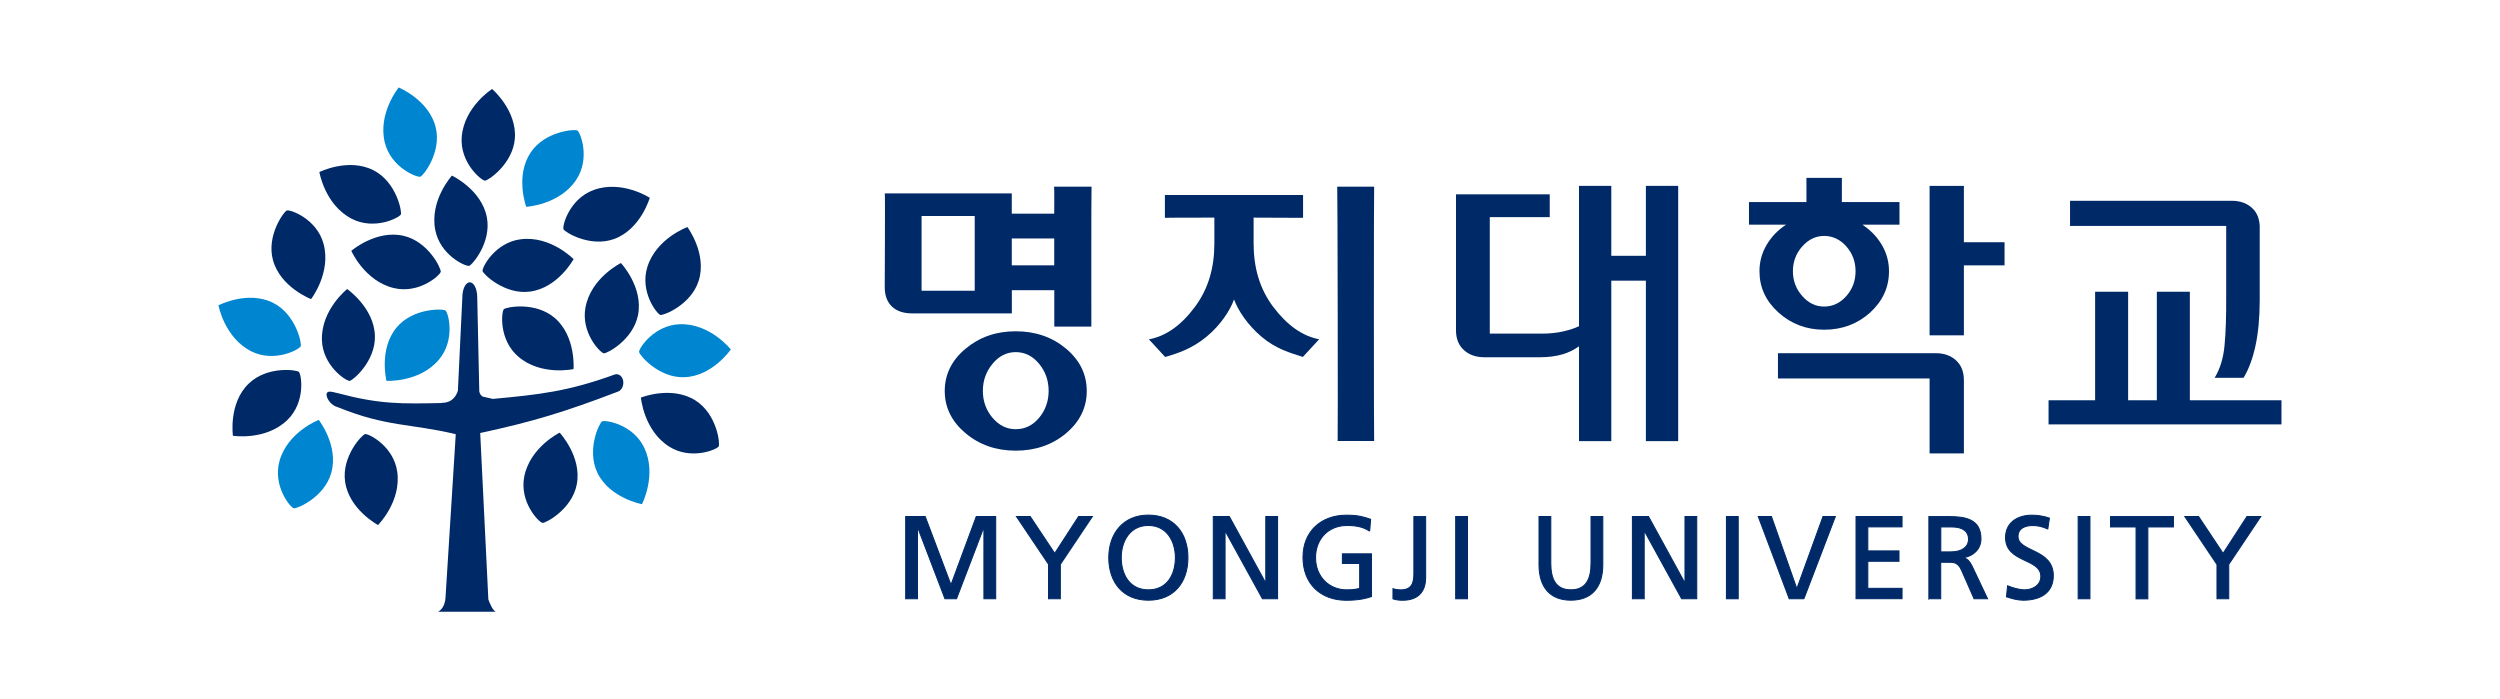
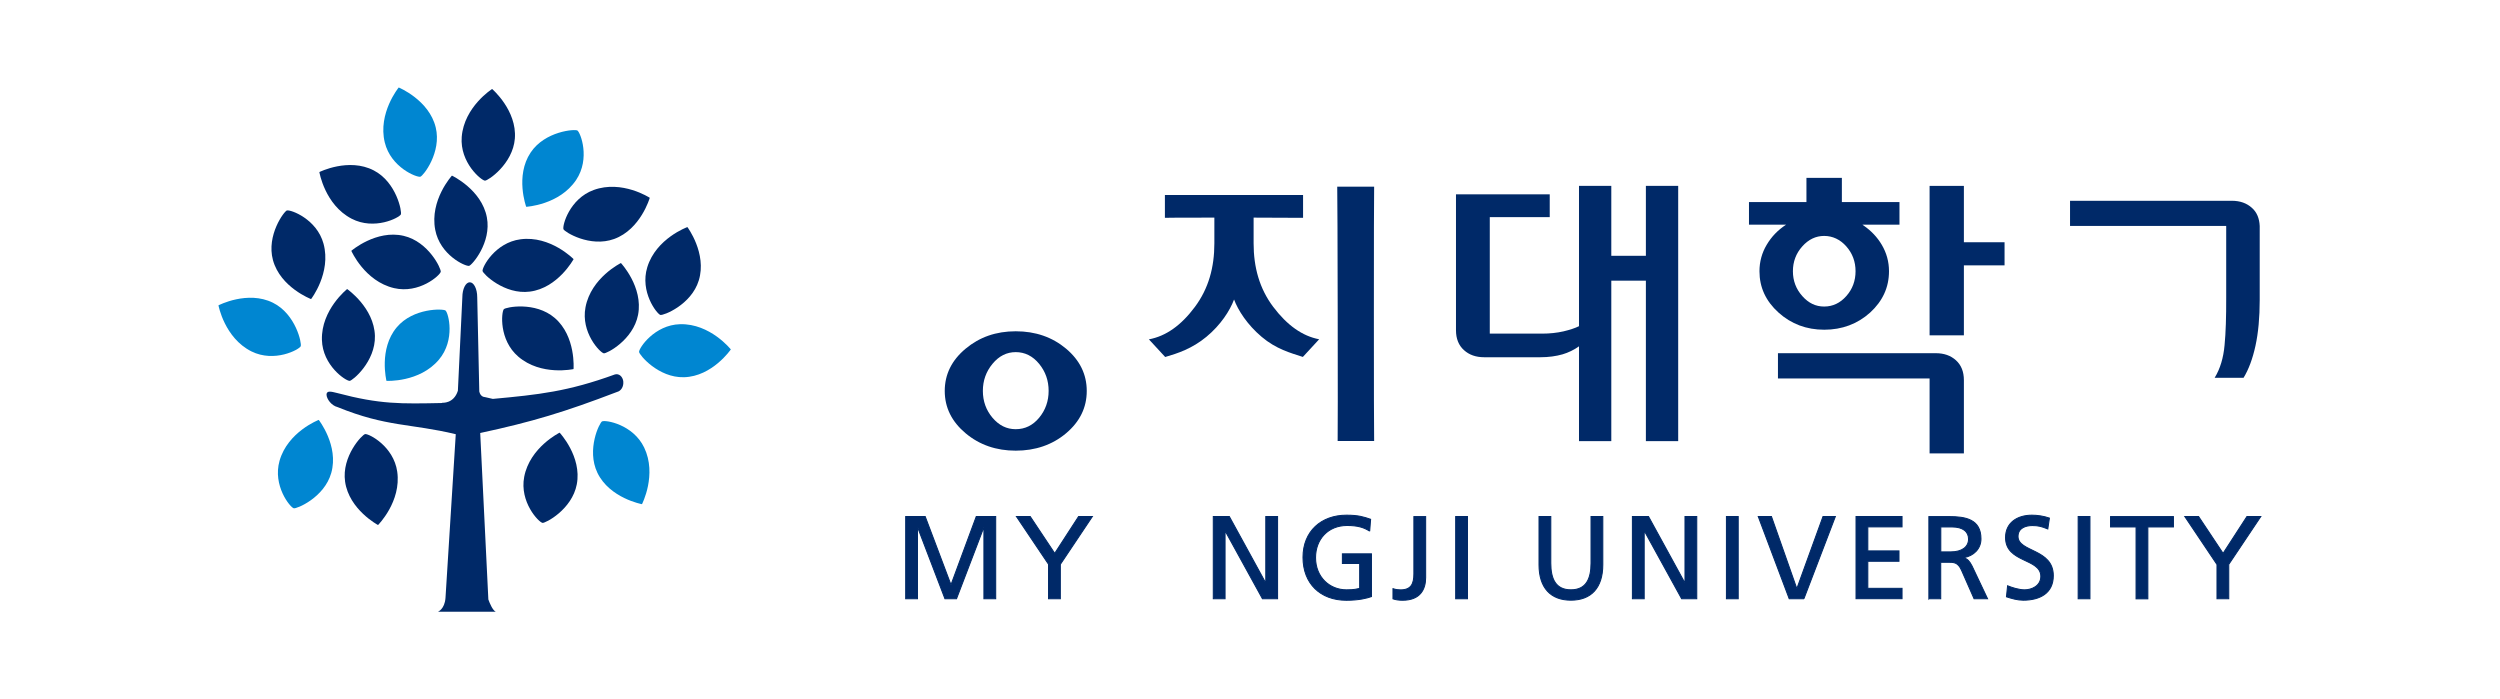
<svg xmlns="http://www.w3.org/2000/svg" width="286" height="80" viewBox="0 0 286 80" fill="none">
  <g clip-path="url(#clip0_1778_19360)">
    <path d="M32.831 24.07C32.515 24.151 30.456 26.909 31.226 29.756C32.077 32.878 35.587 34.216 35.587 34.216C35.587 34.216 37.913 31.215 37.014 27.89C36.244 25.052 33.252 23.965 32.831 24.078V24.07Z" fill="#002968" />
-     <path d="M82.221 51.061C82.391 50.785 82.034 47.363 79.538 45.797C76.798 44.086 73.32 45.481 73.32 45.481C73.32 45.481 73.645 49.269 76.571 51.102C79.067 52.667 82.002 51.434 82.229 51.061H82.221Z" fill="#002968" />
    <path d="M55.204 30.999C55.244 31.315 57.692 33.74 60.619 33.359C63.829 32.946 65.62 29.645 65.62 29.645C65.62 29.645 62.969 26.928 59.549 27.374C56.63 27.755 55.147 30.569 55.204 30.999Z" fill="#002968" />
    <path d="M75.557 36.025C75.865 36.123 79.084 34.89 79.943 32.075C80.891 28.985 78.638 25.977 78.638 25.977C78.638 25.977 75.063 27.266 74.05 30.567C73.182 33.381 75.136 35.895 75.549 36.033L75.557 36.025Z" fill="#002968" />
    <path d="M48.095 20.211C48.411 20.13 50.543 17.437 49.846 14.574C49.084 11.435 45.614 10.008 45.614 10.008C45.614 10.008 43.207 12.944 44.017 16.293C44.715 19.156 47.673 20.324 48.103 20.219L48.095 20.211Z" fill="#0086D1" />
-     <path d="M34.193 42.545C33.966 42.31 30.561 41.832 28.445 43.892C26.119 46.138 26.646 49.853 26.646 49.853C26.646 49.853 30.391 50.445 32.871 48.052C34.987 46 34.493 42.854 34.193 42.545Z" fill="#002968" />
    <path d="M41.772 49.658C41.447 49.706 39.064 52.188 39.478 55.1C39.932 58.303 43.247 60.063 43.247 60.063C43.247 60.063 45.93 57.379 45.444 53.964C45.03 51.045 42.201 49.601 41.772 49.658Z" fill="#002968" />
    <path d="M66.049 14.931C65.782 14.745 62.345 14.996 60.708 17.446C58.908 20.13 60.197 23.658 60.197 23.658C60.197 23.658 63.991 23.455 65.912 20.584C67.549 18.135 66.414 15.167 66.049 14.923V14.931Z" fill="#0086D1" />
    <path d="M34.403 39.603C34.541 39.311 33.86 35.937 31.218 34.631C28.324 33.196 24.992 34.931 24.992 34.931C24.992 34.931 25.681 38.662 28.77 40.203C31.404 41.509 34.209 40 34.403 39.611V39.603Z" fill="#0086D1" />
    <path d="M39.989 43.577C40.313 43.569 42.964 41.38 42.891 38.427C42.801 35.199 39.713 33.066 39.713 33.066C39.713 33.066 36.738 35.426 36.827 38.873C36.9 41.817 39.551 43.577 39.989 43.569V43.577Z" fill="#002968" />
    <path d="M53.663 30.414C53.98 30.358 56.249 27.762 55.698 24.867C55.098 21.688 51.702 20.09 51.702 20.09C51.702 20.09 49.14 22.896 49.789 26.286C50.34 29.181 53.234 30.495 53.663 30.414Z" fill="#002968" />
    <path d="M50.421 31.094C50.494 30.778 49.051 27.655 46.182 26.982C43.037 26.244 40.191 28.694 40.191 28.694C40.191 28.694 41.715 32.173 45.079 32.96C47.949 33.633 50.324 31.516 50.421 31.094Z" fill="#002968" />
    <path d="M45.857 24.525C46.003 24.241 45.371 20.851 42.761 19.497C39.891 18.005 36.535 19.684 36.535 19.684C36.535 19.684 37.159 23.43 40.223 25.02C42.834 26.375 45.663 24.915 45.865 24.525H45.857Z" fill="#002968" />
    <path d="M64.46 26.221C64.574 26.529 67.484 28.346 70.256 27.34C73.296 26.237 74.334 22.628 74.334 22.628C74.334 22.628 71.156 20.552 67.913 21.736C65.141 22.75 64.314 25.816 64.46 26.221Z" fill="#002968" />
    <path d="M33.601 58.149C33.909 58.238 37.095 56.94 37.897 54.102C38.781 50.987 36.463 48.035 36.463 48.035C36.463 48.035 32.92 49.398 31.98 52.715C31.177 55.553 33.18 58.019 33.593 58.141L33.601 58.149Z" fill="#0086D1" />
    <path d="M57.635 35.377C57.846 35.134 61.218 34.453 63.456 36.367C65.912 38.475 65.612 42.222 65.612 42.222C65.612 42.222 61.899 43.041 59.289 40.795C57.052 38.873 57.36 35.702 57.635 35.377Z" fill="#002968" />
    <path d="M73.109 40.259C73.118 40.583 75.306 43.236 78.249 43.154C81.483 43.073 83.607 39.975 83.607 39.975C83.607 39.975 81.248 36.999 77.803 37.088C74.86 37.169 73.101 39.813 73.109 40.251V40.259Z" fill="#0086D1" />
    <path d="M68.886 48.198C68.586 48.344 67.07 51.426 68.343 54.086C69.746 56.998 73.442 57.679 73.442 57.679C73.442 57.679 75.185 54.305 73.693 51.199C72.412 48.539 69.275 48.02 68.886 48.206V48.198Z" fill="#0086D1" />
    <path d="M69.064 40.422C69.389 40.479 72.437 38.906 72.996 36.01C73.604 32.831 71.034 30.09 71.034 30.09C71.034 30.09 67.622 31.761 66.981 35.151C66.43 38.046 68.643 40.333 69.064 40.414V40.422Z" fill="#002968" />
    <path d="M62.053 59.821C62.369 59.877 65.433 58.304 65.984 55.408C66.592 52.237 64.022 49.496 64.022 49.496C64.022 49.496 60.618 51.167 59.969 54.549C59.418 57.444 61.631 59.739 62.053 59.812V59.821Z" fill="#002968" />
    <path d="M55.479 20.666C55.803 20.691 58.665 18.785 58.9 15.849C59.151 12.621 56.298 10.18 56.298 10.18C56.298 10.18 53.096 12.215 52.821 15.662C52.593 18.598 55.041 20.626 55.471 20.666H55.479Z" fill="#002968" />
    <path d="M50.972 35.524C50.721 35.313 47.284 35.192 45.387 37.446C43.304 39.928 44.212 43.57 44.212 43.57C44.212 43.57 47.997 43.781 50.218 41.137C52.115 38.882 51.304 35.808 50.972 35.532V35.524Z" fill="#0086D1" />
    <path d="M71.31 43.647C71.229 43.063 70.815 42.707 70.345 42.836C64.971 44.791 61.647 45.148 56.379 45.634L55.495 45.432C55.049 45.407 54.887 45.034 54.83 44.791L54.595 34.004C54.595 33.055 54.214 32.293 53.744 32.293C53.274 32.293 52.893 33.055 52.893 34.004L52.382 44.702C51.904 46.21 50.591 46.072 50.591 46.072V46.105C45.873 46.202 43.482 46.267 38.569 44.961C37.889 44.791 37.362 44.653 37.353 45.148C37.37 45.651 37.921 46.405 38.626 46.575C44.244 48.862 46.975 48.432 52.139 49.673L50.964 68.408C50.866 69.698 50.104 69.981 50.104 69.981H56.711C56.362 69.819 56.022 69.016 55.868 68.579L54.936 49.535C60.894 48.254 64.59 47.135 70.588 44.84C71.058 44.726 71.367 44.215 71.302 43.631L71.31 43.647Z" fill="#002968" />
    <path d="M103.62 59.09H105.841L108.792 66.908L111.686 59.09H113.907V68.498H112.561V60.355H112.537L109.424 68.498H108.103L104.99 60.355H104.958V68.498H103.612V59.09H103.62Z" fill="#002968" stroke="#002968" stroke-width="0.12" />
    <path d="M119.962 64.564L116.282 59.09H117.855L120.66 63.307L123.391 59.09H124.964L121.3 64.564V68.498H119.954V64.564H119.962Z" fill="#002968" stroke="#002968" stroke-width="0.12" />
-     <path d="M128.271 63.796C128.271 61.882 129.293 60.106 131.368 60.114C133.443 60.106 134.464 61.882 134.464 63.796C134.464 65.71 133.54 67.478 131.368 67.478C129.195 67.478 128.271 65.669 128.271 63.796ZM126.845 63.796C126.845 66.651 128.498 68.662 131.376 68.662C134.254 68.662 135.899 66.651 135.899 63.796C135.899 60.941 134.229 58.93 131.376 58.93C128.523 58.93 126.845 61.006 126.845 63.796Z" fill="#002968" stroke="#002968" stroke-width="0.12" />
    <path d="M138.801 59.09H140.633L144.783 66.665H144.807V59.09H146.153V68.498H144.426L140.171 60.761H140.146V68.498H138.801V59.09Z" fill="#002968" stroke="#002968" stroke-width="0.12" />
    <path d="M156.691 60.762C156.027 60.333 155.313 60.114 154.105 60.114C151.933 60.114 150.498 61.687 150.498 63.796C150.498 66.01 152.087 67.478 154.041 67.478C154.973 67.478 155.216 67.38 155.548 67.315V64.461H153.57V63.358H156.894V68.248C156.383 68.427 155.492 68.67 154.024 68.67C151.049 68.67 149.063 66.756 149.063 63.763C149.063 60.77 151.163 58.938 154.032 58.938C155.411 58.938 156.01 59.14 156.797 59.408L156.691 60.77V60.762Z" fill="#002968" stroke="#002968" stroke-width="0.12" />
    <path d="M159.366 67.346C159.665 67.451 159.957 67.484 160.217 67.484C161.433 67.484 161.749 66.794 161.749 65.651V59.098H163.094V66.081C163.094 67.403 162.486 68.668 160.452 68.668C160.022 68.668 159.641 68.611 159.357 68.506V67.346H159.366Z" fill="#002968" stroke="#002968" stroke-width="0.12" />
    <path d="M166.531 59.09H167.877V68.498H166.531V59.09Z" fill="#002968" stroke="#002968" stroke-width="0.12" />
    <path d="M183.36 64.605C183.36 67.249 182.022 68.66 179.712 68.66C177.402 68.66 176.064 67.249 176.064 64.605V59.09H177.41V64.426C177.41 66.235 177.977 67.476 179.712 67.476C181.447 67.476 182.014 66.235 182.014 64.426V59.09H183.36V64.605Z" fill="#002968" stroke="#002968" stroke-width="0.12" />
    <path d="M186.764 59.09H188.588L192.738 66.665H192.763V59.09H194.108V68.498H192.382L188.126 60.761H188.094V68.498H186.748V59.09H186.764Z" fill="#002968" stroke="#002968" stroke-width="0.12" />
    <path d="M197.505 59.09H198.85V68.498H197.505V59.09Z" fill="#002968" stroke="#002968" stroke-width="0.12" />
    <path d="M206.373 68.498H204.687L201.145 59.09H202.652L205.546 67.314H205.57L208.553 59.09H209.964L206.365 68.498H206.373Z" fill="#002968" stroke="#002968" stroke-width="0.12" />
    <path d="M212.331 59.09H217.592V60.274H213.677V63.024H217.243V64.208H213.677V67.306H217.592V68.49H212.331V59.082V59.09Z" fill="#002968" stroke="#002968" stroke-width="0.12" />
    <path d="M222.026 60.282H223.315C224.555 60.282 225.203 60.817 225.203 61.669C225.203 62.569 224.45 63.137 223.169 63.137H222.026V60.282ZM220.672 68.498H222.018V64.321H222.828C223.542 64.321 223.988 64.321 224.401 65.237L225.836 68.498H227.376L225.601 64.751C225.301 64.175 225.098 63.972 224.685 63.81V63.785C225.771 63.599 226.622 62.788 226.622 61.644C226.622 59.39 224.831 59.098 222.966 59.098H220.664V68.506L220.672 68.498Z" fill="#002968" stroke="#002968" stroke-width="0.12" />
    <path d="M234.266 60.511C233.585 60.235 233.204 60.122 232.507 60.122C231.753 60.122 230.861 60.389 230.861 61.371C230.861 63.179 234.898 62.758 234.898 65.856C234.898 67.867 233.35 68.662 231.461 68.662C230.804 68.662 230.156 68.475 229.54 68.272L229.67 67.015C230.124 67.202 230.934 67.478 231.623 67.478C232.393 67.478 233.471 67.048 233.471 65.937C233.471 63.836 229.435 64.412 229.435 61.492C229.435 59.822 230.756 58.938 232.45 58.938C233.066 58.938 233.804 59.043 234.452 59.27L234.266 60.511Z" fill="#002968" stroke="#002968" stroke-width="0.12" />
    <path d="M237.743 59.09H239.089V68.498H237.743V59.09Z" fill="#002968" stroke="#002968" stroke-width="0.12" />
    <path d="M244.366 60.282H241.448V59.098H248.638V60.282H245.712V68.506H244.366V60.282Z" fill="#002968" stroke="#002968" stroke-width="0.12" />
    <path d="M253.615 64.564L249.943 59.09H251.516L254.321 63.307L257.052 59.09H258.633L254.969 64.564V68.498H253.624V64.564H253.615Z" fill="#002968" stroke="#002968" stroke-width="0.12" />
    <path d="M224.669 43.496C224.669 42.515 224.361 41.761 223.761 41.217C223.161 40.674 222.391 40.406 221.467 40.406H203.398V43.294H220.745V51.866H224.669V43.496Z" fill="#002968" />
    <path d="M224.668 27.713V21.266H220.745V38.362H224.668V30.357H229.321V27.713H224.668Z" fill="#002968" />
    <path d="M254.677 25.864V34.047C254.685 36.237 254.629 38.054 254.491 39.481C254.361 40.941 253.988 42.182 253.356 43.22H256.663C257.247 42.263 257.701 41.047 258.025 39.562C258.349 38.078 258.511 36.326 258.511 34.315V25.856C258.471 24.98 258.187 24.283 257.62 23.78C257.02 23.236 256.25 22.969 255.318 22.969H236.812V25.848H254.669L254.677 25.864Z" fill="#002968" />
-     <path d="M250.519 45.788V33.371H246.742V45.788H246.733H243.459V33.371H239.681V45.788H234.364H234.355V48.545H234.364V48.554H261V48.545V45.788H250.519Z" fill="#002968" />
    <path d="M188.289 21.266V29.262H184.333V21.266H180.637V37.316C180.199 37.535 179.607 37.73 178.861 37.908C178.116 38.078 177.297 38.167 176.413 38.167H170.431V24.842H177.289V22.231H166.564V37.778C166.564 38.751 166.872 39.514 167.48 40.057C168.08 40.601 168.85 40.868 169.783 40.868H176.219C177.167 40.868 178.018 40.747 178.756 40.536C179.396 40.349 180.077 40.025 180.637 39.619V50.463H184.333V32.109H188.289V50.463H191.985V21.266H188.289Z" fill="#002968" />
    <path d="M152.97 21.352H157.202C157.161 21.368 157.161 50.411 157.202 50.451H153.027C153.068 50.411 153.019 21.368 152.979 21.352H152.97ZM143.413 24.888V27.832C143.413 30.573 144.078 33.006 145.659 35.107C147.248 37.215 148.99 38.448 150.911 38.813L149.047 40.833C147.645 40.378 145.983 39.932 144.337 38.537C142.692 37.15 141.638 35.504 141.176 34.263C140.706 35.528 139.66 37.167 138.015 38.529C136.369 39.892 134.716 40.427 133.297 40.841L131.433 38.821C133.37 38.464 135.121 37.231 136.693 35.115C138.266 33.006 138.923 30.581 138.923 27.84V24.896C138.923 24.896 133.281 24.896 133.265 24.92V22.309H149.071V24.92L143.413 24.896V24.888Z" fill="#002968" />
    <path d="M215.63 25.701H217.3V23.113H210.71V20.348H206.657V23.113H200.083V25.701H204.331C203.398 26.309 202.661 27.071 202.11 28.004C201.558 28.928 201.283 29.95 201.283 31.029C201.283 32.87 202.004 34.443 203.463 35.757C204.914 37.063 206.657 37.72 208.692 37.72C210.726 37.72 212.493 37.063 213.944 35.757C215.379 34.443 216.101 32.87 216.101 31.029C216.101 29.95 215.825 28.936 215.274 28.004C214.755 27.128 214.066 26.406 213.215 25.814C213.166 25.773 213.118 25.733 213.061 25.701H215.59C215.606 25.701 215.63 25.701 215.647 25.701H215.63ZM211.221 33.867C210.516 34.67 209.664 35.068 208.684 35.068C207.703 35.068 206.892 34.67 206.179 33.867C205.465 33.065 205.109 32.116 205.109 31.029C205.109 29.942 205.465 28.985 206.179 28.19C206.892 27.387 207.735 26.99 208.684 26.99C209.632 26.99 210.516 27.387 211.221 28.19C211.926 28.993 212.275 29.934 212.275 31.029C212.275 32.124 211.926 33.073 211.221 33.867Z" fill="#002968" />
-     <path d="M124.866 21.352H120.586C120.627 21.368 120.603 24.442 120.603 24.442H115.747V22.122H101.221C101.27 22.146 101.213 32.844 101.213 32.844C101.213 33.793 101.48 34.531 102.032 35.066C102.583 35.585 103.353 35.853 104.342 35.853H115.755V33.201H120.611V37.361H124.85C124.85 37.361 124.834 21.376 124.874 21.36L124.866 21.352ZM111.508 33.258H105.428V24.709H111.508V33.258ZM120.603 30.354H115.747V27.28H120.603V30.354Z" fill="#002968" />
    <path d="M121.957 39.886C120.376 38.563 118.455 37.898 116.201 37.898C113.948 37.898 112.059 38.563 110.47 39.886C108.873 41.215 108.079 42.83 108.079 44.727C108.079 46.625 108.882 48.239 110.47 49.569C112.059 50.899 113.972 51.556 116.201 51.556C118.431 51.556 120.376 50.899 121.957 49.569C123.537 48.239 124.324 46.625 124.324 44.727C124.324 42.83 123.537 41.215 121.957 39.886ZM118.876 47.793C118.147 48.669 117.255 49.099 116.201 49.099C115.148 49.099 114.288 48.661 113.543 47.793C112.805 46.917 112.44 45.895 112.44 44.719C112.44 43.543 112.805 42.513 113.543 41.621C114.28 40.729 115.164 40.283 116.201 40.283C117.239 40.283 118.147 40.729 118.876 41.621C119.606 42.513 119.963 43.543 119.963 44.719C119.963 45.895 119.598 46.917 118.876 47.793Z" fill="#002968" />
  </g>
  <defs>
    <clipPath id="clip0_1778_19360">
      <rect width="236" height="60" fill="white" transform="translate(25 10)" />
    </clipPath>
  </defs>
</svg>